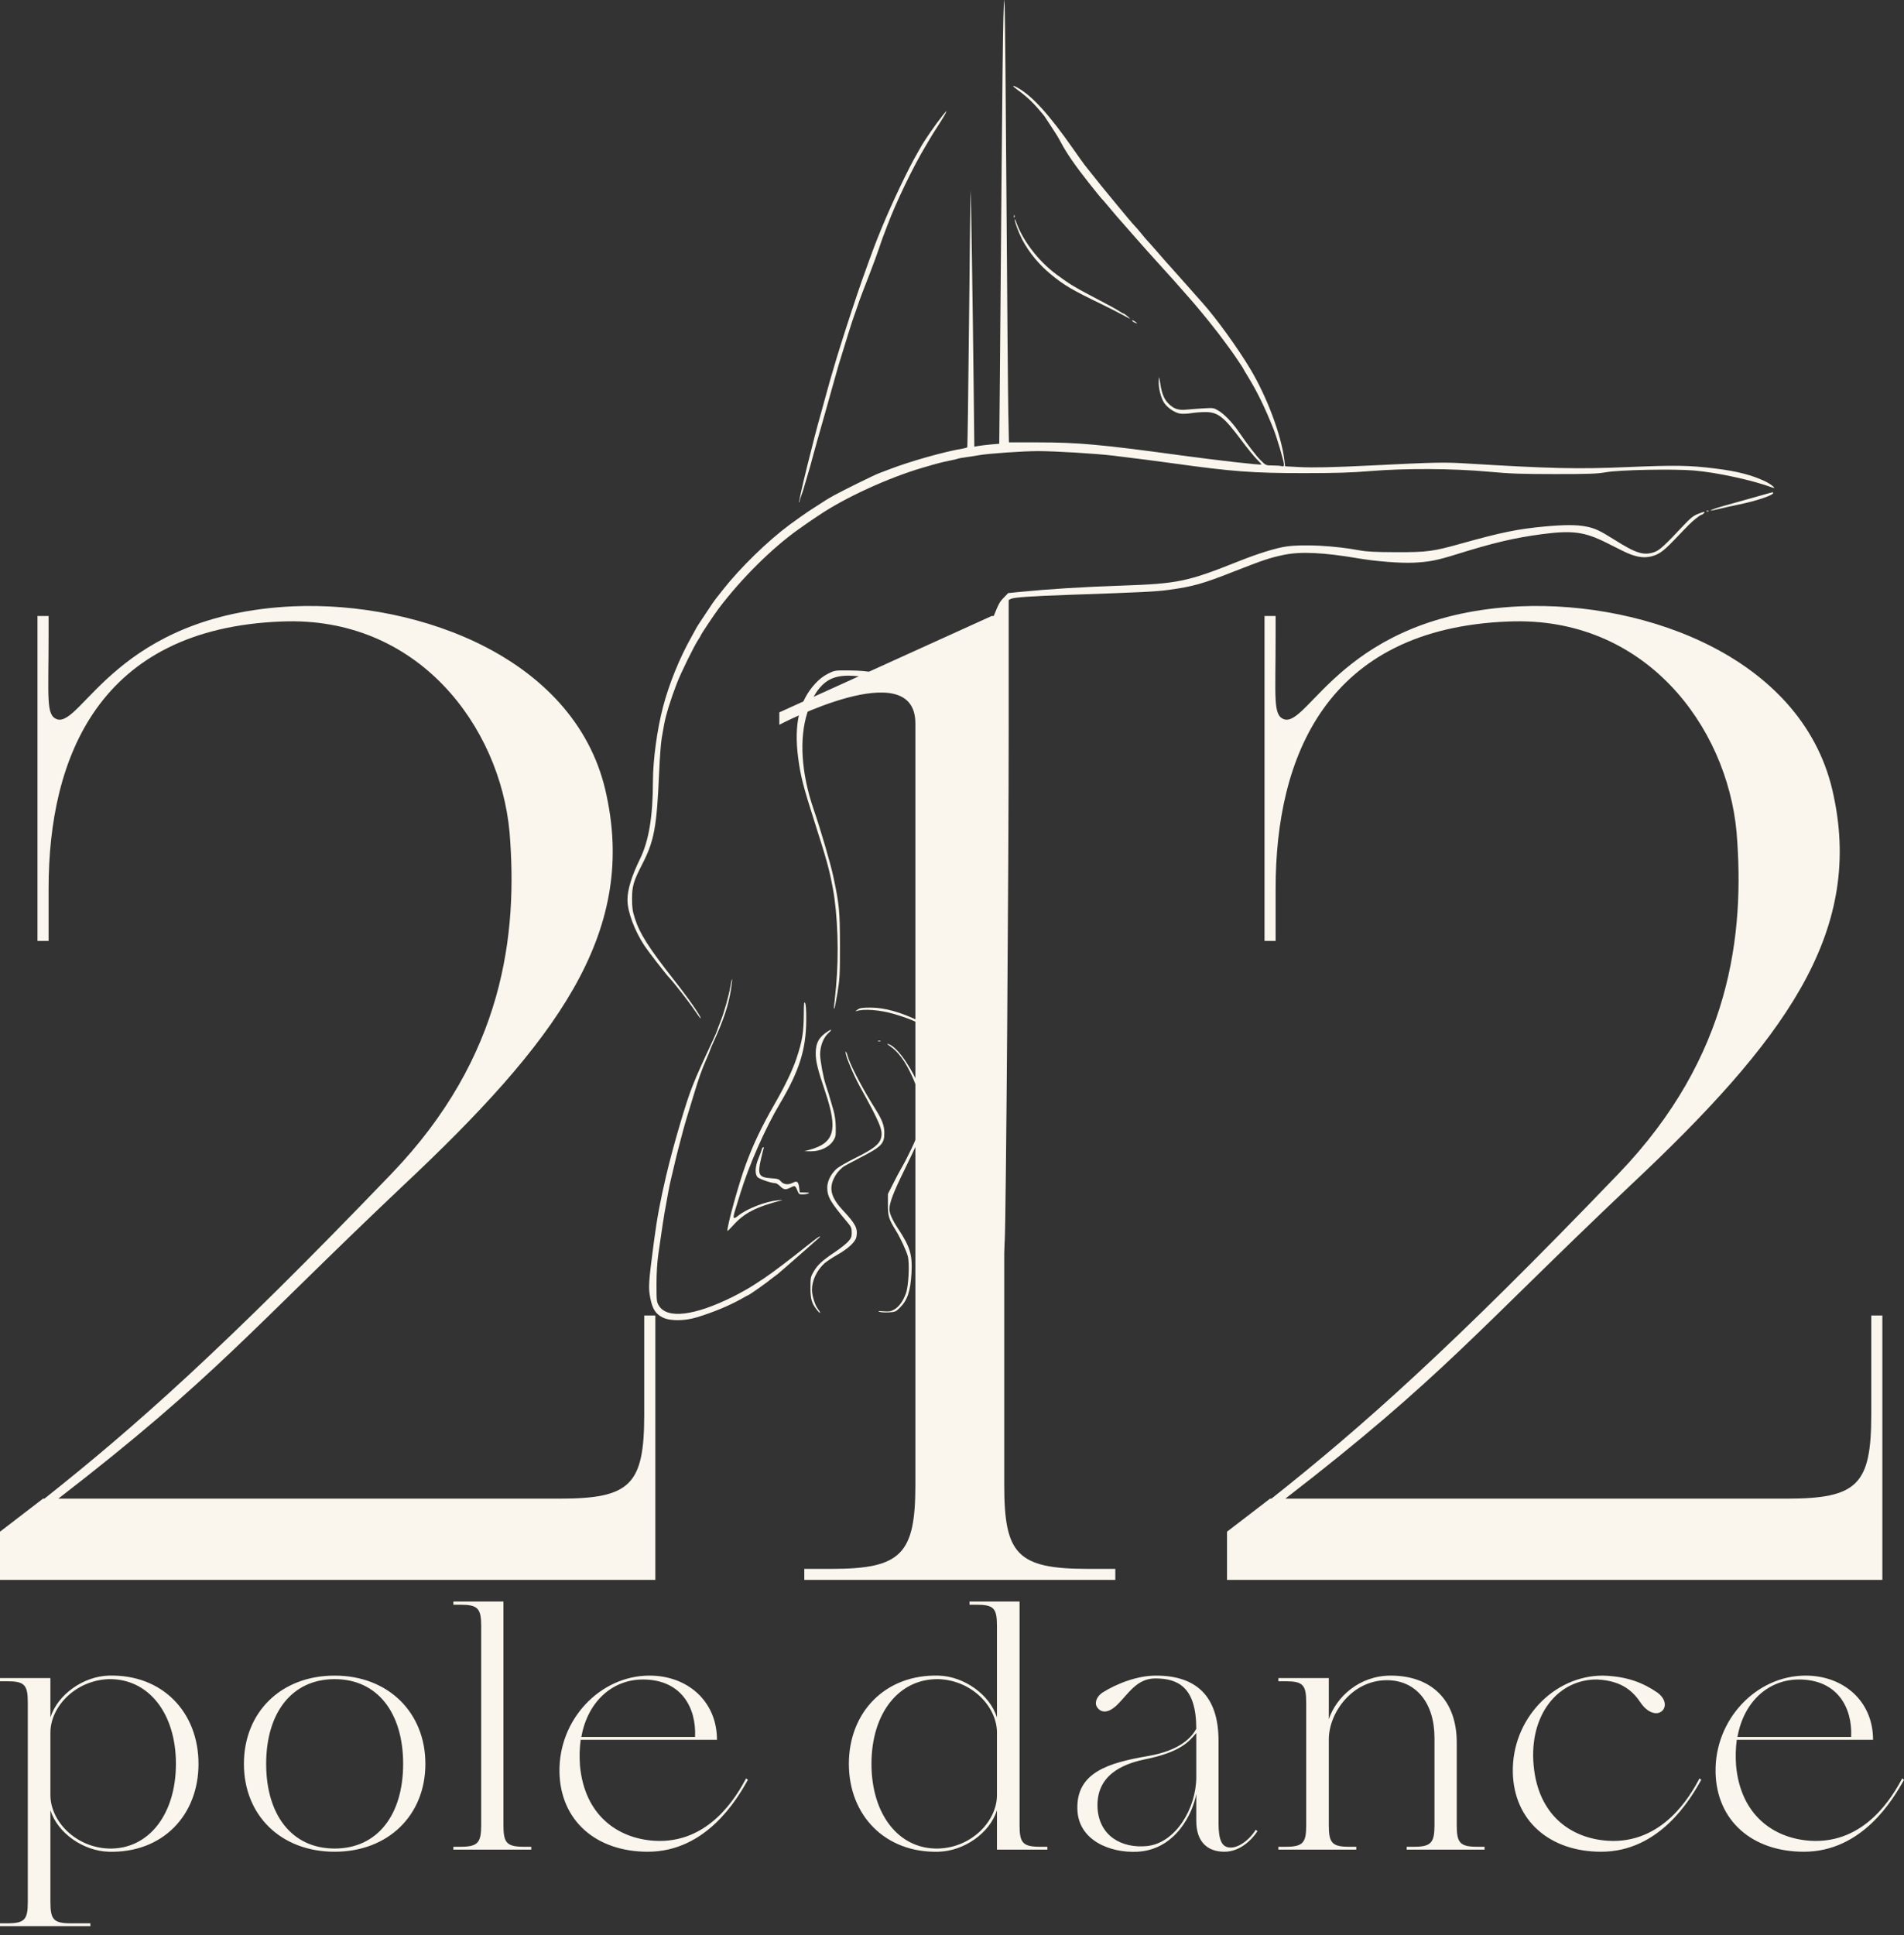
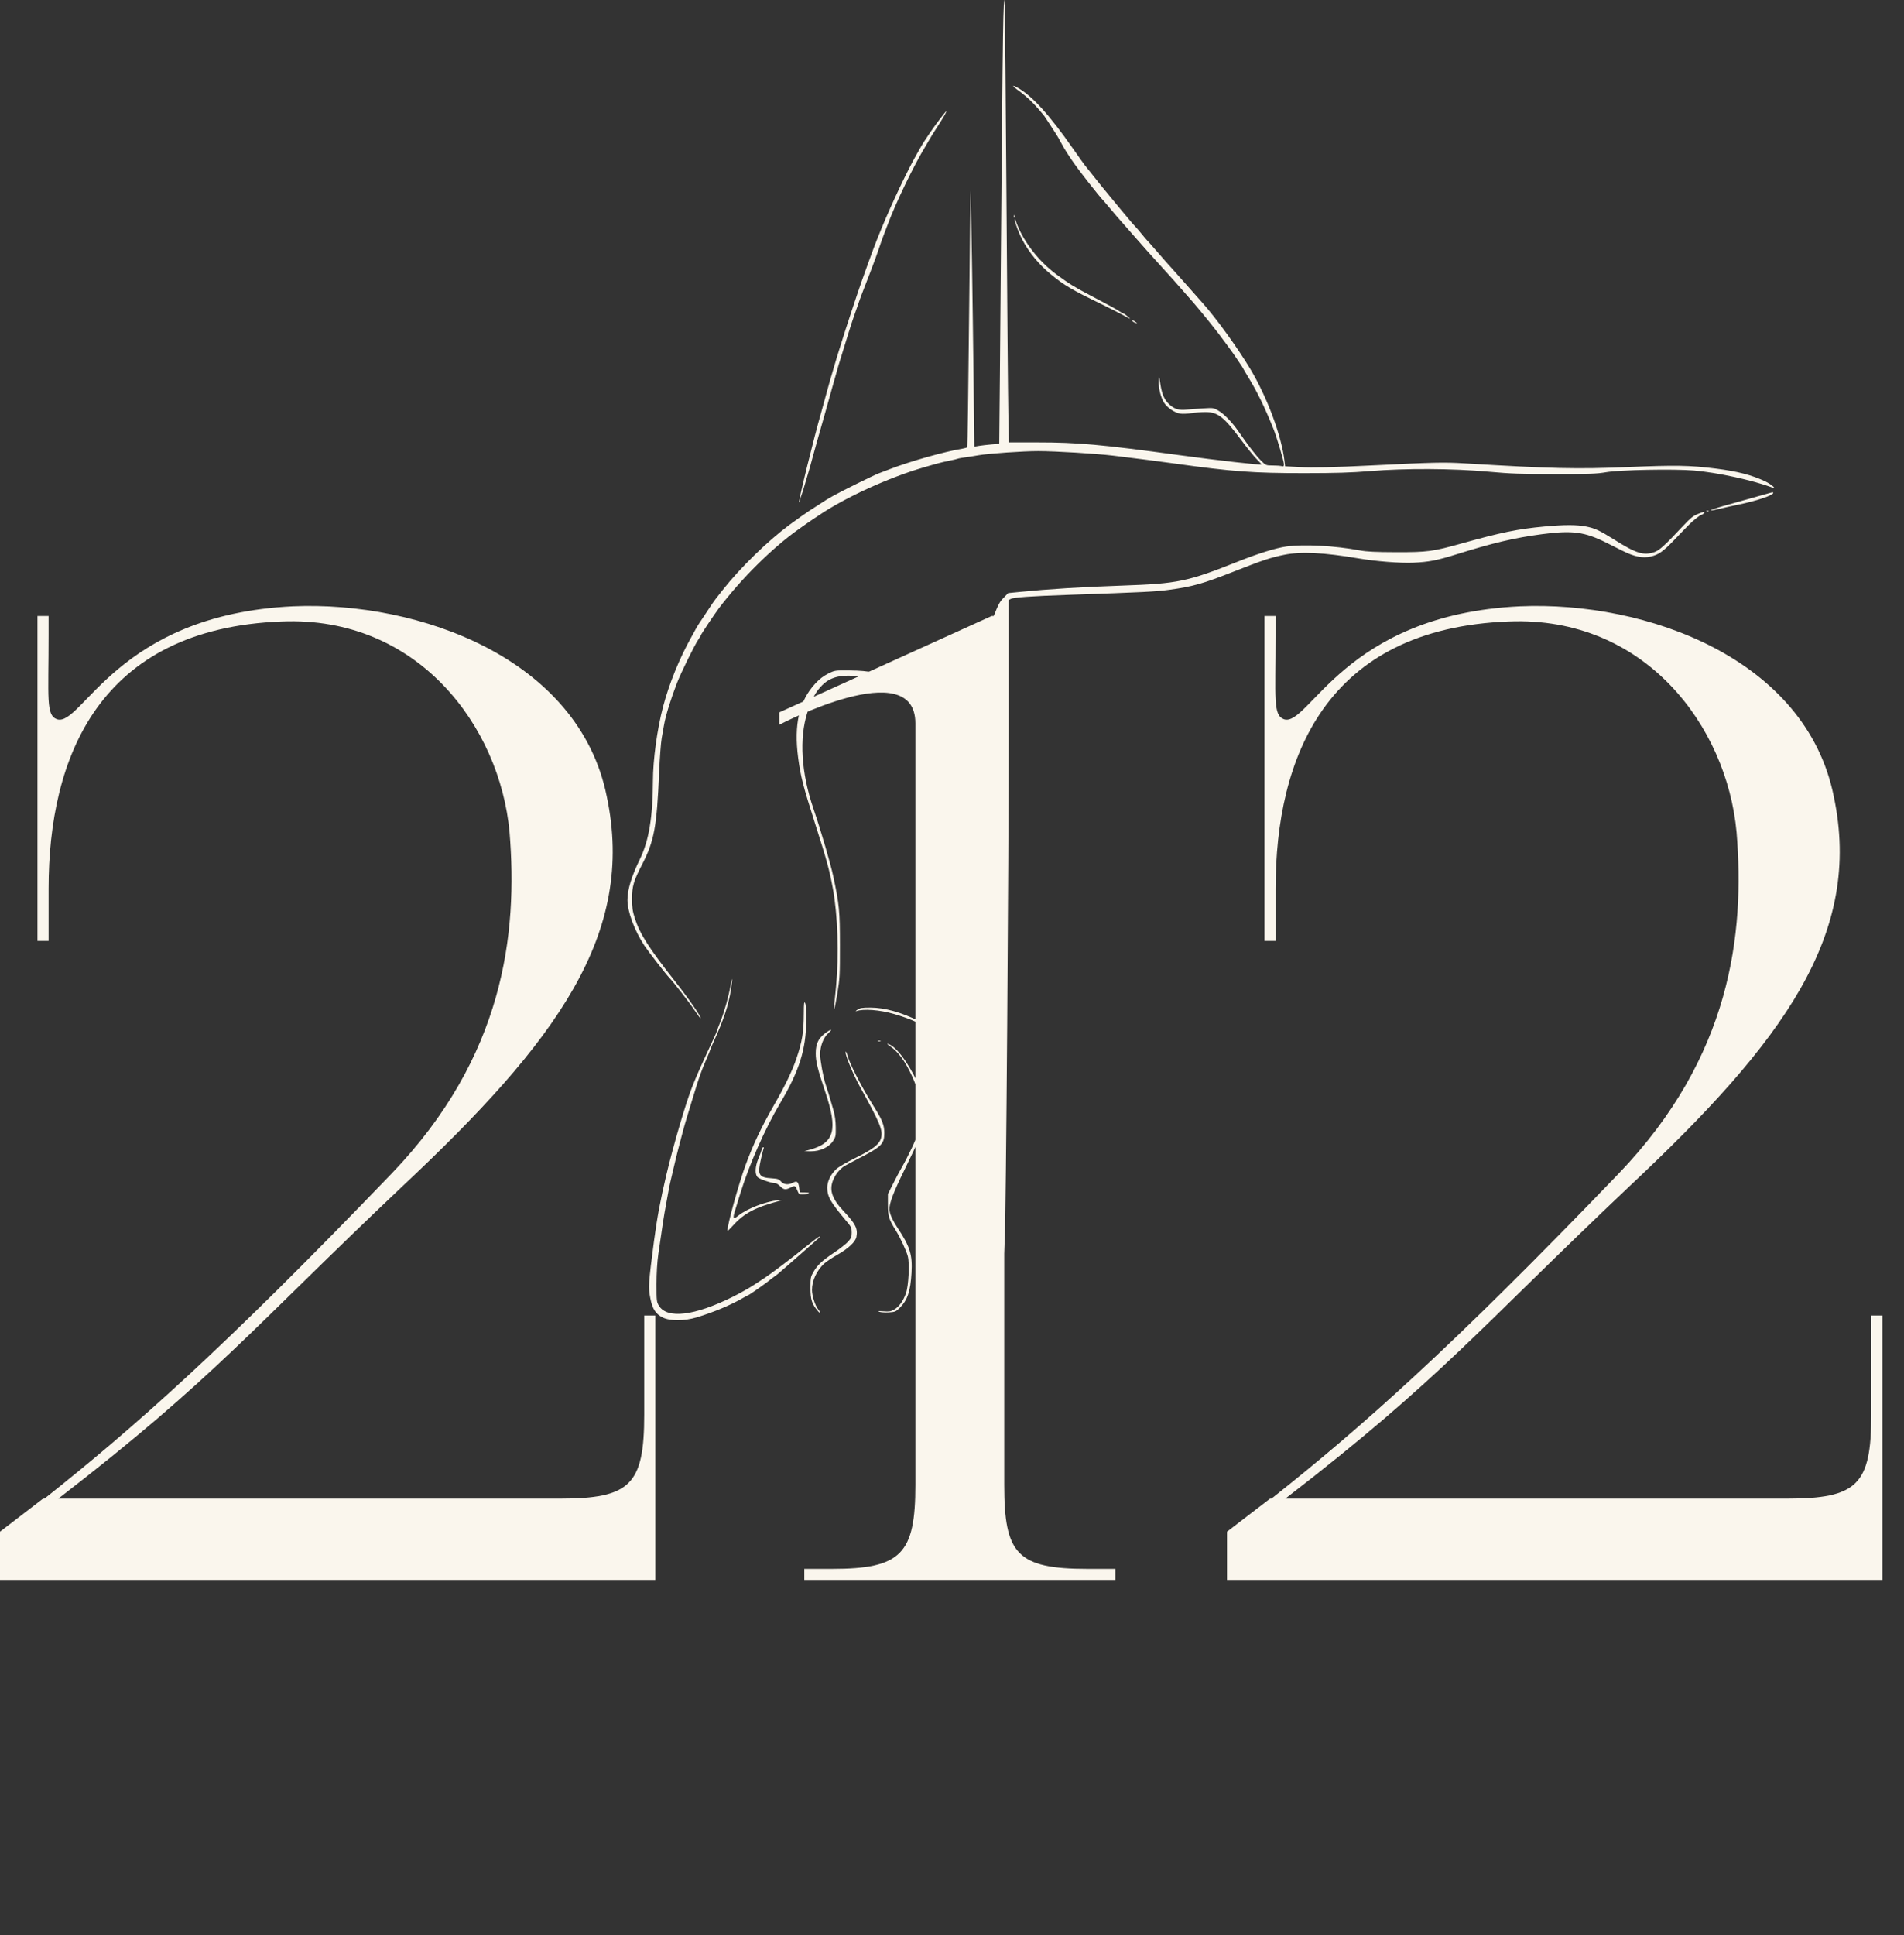
<svg xmlns="http://www.w3.org/2000/svg" width="124" height="126" viewBox="0 0 124 126" fill="none">
  <rect x="0" y="0" width="124" height="126" fill="#333333" stroke="none" />
-   <path d="M7.087 109.095C10.596 109.003 12.928 111.495 12.928 114.841C12.928 118.186 10.596 120.655 7.087 120.563C5.434 120.517 3.759 119.363 3.283 117.863V123.817C3.283 124.993 3.487 125.224 4.642 125.224H5.887V125.409H0V125.224H0.453C1.608 125.224 1.811 124.993 1.811 123.817V110.872C1.811 109.695 1.608 109.464 0.453 109.464H0V109.257H3.283V111.818C3.759 110.318 5.434 109.141 7.087 109.095ZM7.087 120.355C9.668 120.425 11.457 118.14 11.457 114.841C11.457 111.541 9.668 109.28 7.087 109.326C4.936 109.395 3.283 111.103 3.283 112.81V116.871C3.283 118.579 4.936 120.286 7.087 120.355ZM21.795 109.095C25.282 109.095 27.704 111.495 27.704 114.841C27.704 118.186 25.282 120.563 21.795 120.563C18.285 120.563 15.885 118.186 15.885 114.841C15.885 111.495 18.285 109.095 21.795 109.095ZM21.795 120.355C24.602 120.355 26.255 118.14 26.255 114.841C26.255 111.541 24.602 109.326 21.795 109.326C18.987 109.326 17.334 111.541 17.334 114.841C17.334 118.14 18.987 120.355 21.795 120.355ZM34.146 120.24H34.599V120.425H29.527V120.24H29.98C31.112 120.24 31.338 119.986 31.338 118.833V105.865C31.338 104.711 31.112 104.48 29.98 104.48H29.527V104.272H32.787V118.833C32.787 119.986 32.991 120.24 34.146 120.24ZM48.594 115.787L48.708 115.879C48.006 117.148 45.991 120.563 42.187 120.563C38.836 120.563 36.504 118.556 36.436 115.394C36.368 111.956 39.085 109.095 42.3 109.095C44.768 109.095 46.693 110.756 46.693 113.272H37.817C37.749 113.802 37.726 114.356 37.772 114.956C38.066 118.163 40.194 119.686 42.594 119.848C46.194 120.079 47.983 116.917 48.594 115.787ZM41.915 109.349C39.9 109.326 38.27 110.78 37.862 113.087H45.266C45.357 111.195 44.383 109.372 41.915 109.349ZM67.758 120.24H68.211V120.425H64.928V117.863C64.453 119.363 62.777 120.517 61.124 120.563C57.638 120.655 55.283 118.186 55.283 114.841C55.283 111.495 57.638 109.003 61.124 109.095C62.777 109.141 64.453 110.318 64.928 111.818V105.865C64.928 104.711 64.724 104.48 63.592 104.48H63.139V104.272H66.4V118.833C66.4 119.986 66.604 120.24 67.758 120.24ZM61.124 120.355C63.275 120.286 64.928 118.579 64.928 116.871V112.81C64.928 111.103 63.275 109.395 61.124 109.326C58.543 109.28 56.755 111.541 56.755 114.841C56.755 118.14 58.543 120.425 61.124 120.355ZM81.781 119.133L81.894 119.225C81.532 119.779 80.762 120.563 79.743 120.563C78.634 120.563 77.909 119.917 77.909 118.556C77.909 118.371 77.909 117.01 77.909 116.802C77.683 118.048 76.573 120.425 74.083 120.563C72.294 120.655 70.234 119.825 70.166 117.817C70.075 115.394 72.204 114.771 74.762 114.333C76.913 113.964 77.638 113.064 77.909 112.556C77.909 109.833 76.709 109.28 75.237 109.28C74.037 109.28 73.494 110.272 72.77 110.987C72.204 111.541 71.751 111.541 71.479 111.195C71.253 110.918 71.388 110.48 71.796 110.203C72.747 109.603 74.083 109.095 75.283 109.095C77.864 109.095 79.358 110.387 79.358 113.341V118.694C79.358 119.871 79.607 120.24 80.06 120.286C80.604 120.355 81.351 119.825 81.781 119.133ZM77.909 115.694C77.909 114.656 77.909 113.572 77.909 112.833C77.434 113.387 76.913 114.079 74.49 114.564C73.109 114.864 71.366 115.579 71.479 117.725C71.592 119.548 73.064 120.355 74.694 120.194C76.551 120.009 77.909 117.748 77.909 115.694ZM96.231 120.24H96.683V120.425H91.612V120.24H92.064C93.197 120.24 93.423 119.986 93.423 118.833C93.423 117.102 93.423 114.425 93.423 113.156C93.423 110.849 92.2 109.395 90.321 109.395C88.057 109.395 86.54 111.518 86.54 113.248V118.833C86.54 119.986 86.744 120.24 87.876 120.24H88.329V120.425H83.257V120.24H83.71C84.864 120.24 85.068 119.986 85.068 118.833V110.872C85.068 109.695 84.864 109.464 83.71 109.464H83.257V109.257H86.54V111.933C87.038 110.456 88.555 109.095 90.57 109.095C93.174 109.095 94.872 110.641 94.872 113.456C94.872 115.118 94.872 118.833 94.872 118.833C94.872 119.986 95.076 120.24 96.231 120.24ZM110.682 115.787L110.795 115.879C110.093 117.148 108.078 120.563 104.275 120.563C100.946 120.563 98.591 118.556 98.524 115.394C98.456 111.956 101.173 109.095 104.388 109.095C105.995 109.141 107.037 109.58 107.943 110.203C108.441 110.572 108.531 111.033 108.305 111.333C107.988 111.726 107.331 111.564 106.856 110.872C106.38 110.156 105.656 109.418 104.003 109.349C101.512 109.326 99.565 111.61 99.882 114.956C100.176 118.163 102.282 119.686 104.705 119.848C108.282 120.079 110.093 116.917 110.682 115.787ZM123.887 115.787L124 115.879C123.298 117.148 121.283 120.563 117.479 120.563C114.128 120.563 111.796 118.556 111.728 115.394C111.66 111.956 114.377 109.095 117.592 109.095C120.06 109.095 121.985 110.756 121.985 113.272H113.109C113.041 113.802 113.019 114.356 113.064 114.956C113.358 118.163 115.487 119.686 117.887 119.848C121.487 120.079 123.275 116.917 123.887 115.787ZM117.208 109.349C115.192 109.326 113.562 110.78 113.155 113.087H120.558C120.649 111.195 119.675 109.372 117.208 109.349Z" fill="#FAF6ED" />
  <path d="M41.956 85.65H42.68V102.863H0V99.725L2.803 97.574H2.894C8.771 92.912 14.558 87.801 25.499 76.415C32.824 68.794 33.728 60.815 33.185 54.181C32.552 47.277 27.217 40.105 18.356 40.464C6.42 40.912 3.165 49.339 3.165 57.857V61.264H2.441V40.105H3.165V41.36C3.165 45.484 2.984 46.56 3.707 46.829C5.335 47.367 7.596 40.015 19.079 39.477C27.308 39.119 37.706 42.884 39.515 51.85C41.414 60.815 36.26 67.808 26.223 77.222C16.276 86.636 14.016 89.684 3.798 97.574H36.44C41.052 97.574 41.956 96.677 41.956 92.105V85.65ZM70.827 102.146H72.636V102.863H52.381V102.146H54.19C58.711 102.146 59.615 101.16 59.615 96.677V47.098C59.615 42.526 50.754 47.188 50.754 47.188V46.381L64.588 40.105H65.402V96.677C65.402 101.16 66.216 102.146 70.827 102.146ZM121.868 85.65H122.591V102.863H79.911V99.725L82.714 97.574H82.805C88.682 92.912 94.469 87.801 105.411 76.415C112.735 68.794 113.639 60.815 113.096 54.181C112.464 47.277 107.129 40.105 98.267 40.464C86.331 40.912 83.076 49.339 83.076 57.857V61.264H82.353V40.105H83.076V41.36C83.076 45.484 82.895 46.56 83.619 46.829C85.246 47.367 87.507 40.015 98.99 39.477C107.219 39.119 117.618 42.884 119.426 51.85C121.325 60.815 116.171 67.808 106.134 77.222C96.187 86.636 93.927 89.684 83.709 97.574H116.352C120.963 97.574 121.868 96.677 121.868 92.105V85.65Z" fill="#FAF6ED" />
  <path fill-rule="evenodd" clip-rule="evenodd" d="M65.345 1.158C65.319 1.949 65.267 6.521 65.229 11.32C65.192 16.118 65.142 22.035 65.119 24.468L65.077 28.892L64.571 28.935C64.293 28.959 63.928 29.001 63.76 29.029L63.454 29.081L63.409 25.03C63.352 19.869 63.236 12.434 63.213 12.411C63.203 12.401 63.157 16.144 63.111 20.729C63.064 25.314 63.013 29.088 62.996 29.115C62.979 29.142 62.855 29.182 62.719 29.204C61.564 29.39 59.289 30.029 57.958 30.542C57.703 30.64 57.374 30.765 57.228 30.819C56.921 30.934 54.894 31.933 54.307 32.259C53.898 32.487 53.773 32.564 53.145 32.975C52.945 33.106 52.731 33.244 52.67 33.281C52.565 33.345 51.761 33.914 51.424 34.164C49.991 35.226 48.229 36.943 47.081 38.395C46.577 39.033 46.502 39.131 46.407 39.276C46.371 39.333 46.125 39.702 45.86 40.097C45.595 40.493 45.379 40.824 45.379 40.834C45.379 40.843 45.22 41.133 45.026 41.478C44.25 42.858 43.581 44.506 43.183 46.016C42.794 47.494 42.527 49.457 42.523 50.863C42.517 53.193 42.256 54.753 41.672 55.944C41.134 57.041 40.864 57.925 40.864 58.589C40.864 59.36 41.315 60.574 41.971 61.574C42.217 61.948 43.392 63.462 43.595 63.665C43.839 63.91 44.914 65.293 45.244 65.787C45.444 66.086 45.618 66.32 45.631 66.308C45.699 66.24 44.873 65.046 43.918 63.833C42.249 61.711 41.666 60.794 41.345 59.789C41.194 59.317 41.163 59.099 41.163 58.518C41.163 57.698 41.262 57.361 41.817 56.285C42.608 54.752 42.775 53.851 42.926 50.295C42.966 49.357 43.042 48.349 43.095 48.055C43.148 47.761 43.219 47.363 43.252 47.17C43.356 46.577 43.697 45.477 44.092 44.462C44.36 43.774 45.217 42.031 45.477 41.646C45.569 41.509 45.644 41.381 45.644 41.361C45.644 41.312 46.546 39.961 46.819 39.602C48.303 37.646 50.278 35.689 52.005 34.462C52.507 34.106 52.834 33.878 52.933 33.816C52.992 33.779 53.175 33.657 53.341 33.544C55.023 32.404 57.866 31.101 60.083 30.453C61.088 30.159 61.296 30.105 61.808 30C62.1 29.941 62.359 29.88 62.385 29.864C62.41 29.848 62.634 29.807 62.883 29.773C63.132 29.74 63.515 29.68 63.734 29.64C64.366 29.527 66.637 29.37 67.617 29.371C68.742 29.372 71.376 29.532 72.504 29.667C73.83 29.826 75.461 30.035 76.446 30.173C80.267 30.706 81.612 30.806 84.943 30.805C87.02 30.804 87.995 30.774 89.225 30.673C91.525 30.483 94.591 30.498 96.926 30.71C98.38 30.842 99.064 30.866 101.274 30.867C103.508 30.867 103.999 30.849 104.593 30.746C105.483 30.591 108.989 30.522 110.318 30.634C111.823 30.76 114.143 31.265 115.447 31.75C115.735 31.857 115.342 31.523 114.974 31.347C114.098 30.929 113.157 30.686 111.729 30.507C110.034 30.295 109.125 30.28 106.022 30.41C102.702 30.55 101.042 30.512 95.384 30.169C94.035 30.087 93.389 30.102 89.292 30.306C86.841 30.428 85.498 30.458 84.602 30.409L83.696 30.36L83.65 29.982C83.45 28.343 82.525 25.862 81.426 24.022C80.624 22.678 79.204 20.714 78.333 19.743C78.218 19.614 77.739 19.073 77.268 18.54C76.798 18.006 76.353 17.507 76.28 17.43C76.117 17.256 75.882 16.99 75.284 16.3C75.028 16.006 74.775 15.72 74.719 15.665C74.664 15.61 74.484 15.399 74.321 15.197C74.157 14.995 73.976 14.784 73.918 14.729C73.86 14.674 73.651 14.434 73.454 14.195C73.256 13.957 73.03 13.686 72.953 13.594C72.875 13.501 72.576 13.14 72.289 12.79C72.003 12.441 71.738 12.119 71.701 12.074C71.618 11.975 71.595 11.946 71.1 11.32C70.882 11.044 70.674 10.783 70.638 10.74C70.601 10.697 70.273 10.235 69.907 9.715C68.305 7.43 67.228 6.245 66.265 5.707C65.909 5.509 65.893 5.579 66.237 5.829C66.947 6.345 67.323 6.711 68.007 7.547C68.039 7.587 68.208 7.843 68.383 8.116C68.558 8.389 68.75 8.687 68.811 8.779C68.871 8.871 69.009 9.112 69.115 9.314C69.46 9.965 70.041 10.806 70.875 11.86C71.323 12.427 71.71 12.906 71.736 12.924C71.762 12.943 71.959 13.168 72.173 13.426C72.612 13.954 72.635 13.98 73.819 15.325C74.634 16.251 74.869 16.515 75.251 16.933C76.034 17.789 76.967 18.833 77.281 19.203C77.388 19.329 77.52 19.48 77.575 19.538C77.726 19.697 78.713 20.889 78.902 21.139C78.994 21.26 79.099 21.394 79.137 21.437C79.294 21.617 80.364 23.062 80.462 23.229C80.499 23.291 80.626 23.481 80.745 23.651C80.863 23.822 80.96 23.973 80.96 23.986C80.96 24 81.105 24.247 81.282 24.535C81.878 25.506 82.369 26.514 82.939 27.933C83.15 28.459 83.616 30.031 83.616 30.218C83.616 30.362 83.593 30.382 83.466 30.348C83.384 30.326 83.12 30.307 82.88 30.307C82.448 30.306 82.439 30.302 82.122 29.988C81.804 29.672 81.293 29.01 80.664 28.098C80.245 27.491 79.732 26.96 79.338 26.728C79.044 26.555 79.002 26.548 78.386 26.587C78.031 26.608 77.542 26.645 77.299 26.668C76.77 26.719 76.501 26.642 76.169 26.345C75.839 26.048 75.677 25.69 75.572 25.021C75.484 24.457 75.484 24.457 75.464 24.808C75.438 25.258 75.606 25.922 75.827 26.244C76.05 26.569 76.521 26.879 76.868 26.931C77.019 26.954 77.337 26.941 77.575 26.901C77.812 26.863 78.228 26.83 78.498 26.83C79.32 26.829 79.699 27.127 80.874 28.701C81.245 29.198 81.684 29.738 81.851 29.902C82.019 30.066 82.155 30.218 82.155 30.241C82.155 30.299 79.326 29.978 76.811 29.635C71.71 28.939 70.2 28.803 67.575 28.802L65.707 28.802L65.668 26.93C65.647 25.9 65.594 19.703 65.549 13.158C65.506 6.613 65.453 0.912 65.431 0.49C65.394 -0.256 65.391 -0.237 65.345 1.158ZM61.41 7.492C60.902 8.133 60.199 9.151 59.945 9.615C59.904 9.688 59.801 9.869 59.717 10.016C59.133 11.025 58.087 13.228 57.413 14.863C56.986 15.902 56.846 16.275 56.132 18.272C55.85 19.063 55.075 21.41 54.765 22.417C54.668 22.73 54.551 23.106 54.504 23.253C54.457 23.4 54.354 23.746 54.276 24.022C54.196 24.297 54.078 24.703 54.013 24.924C53.948 25.145 53.827 25.581 53.745 25.893C53.663 26.206 53.543 26.642 53.479 26.863C53.019 28.441 51.988 32.639 52.046 32.697C52.067 32.718 52.083 32.686 52.083 32.626C52.083 32.566 52.125 32.418 52.176 32.297C52.227 32.176 52.336 31.837 52.417 31.543C52.499 31.248 52.605 30.887 52.653 30.74C52.7 30.593 52.819 30.172 52.915 29.805C53.012 29.437 53.145 28.955 53.21 28.735C53.274 28.514 53.395 28.093 53.478 27.799C53.561 27.505 53.684 27.068 53.753 26.829C53.821 26.59 54.027 25.854 54.211 25.192C54.395 24.53 54.574 23.898 54.608 23.788C55.163 21.977 55.496 20.917 55.596 20.646C55.663 20.462 55.785 20.116 55.865 19.877C56.021 19.416 56.106 19.189 56.684 17.704C56.884 17.189 57.138 16.497 57.247 16.166C57.357 15.836 57.478 15.49 57.516 15.398C57.554 15.306 57.674 14.99 57.783 14.696C58.337 13.204 59.488 10.815 60.282 9.508C60.318 9.448 60.416 9.282 60.498 9.139C60.674 8.836 60.697 8.799 61.182 8.045C61.505 7.542 61.671 7.242 61.624 7.242C61.616 7.242 61.52 7.355 61.41 7.492ZM66.029 14.1C66.032 14.178 66.048 14.193 66.069 14.14C66.089 14.092 66.086 14.034 66.064 14.012C66.042 13.99 66.026 14.029 66.029 14.1ZM66.096 14.337C66.089 14.481 66.368 15.215 66.583 15.619C67.03 16.456 67.679 17.24 68.442 17.865C69.33 18.591 69.781 18.857 71.799 19.834C72.292 20.073 72.919 20.393 73.193 20.545C73.654 20.801 73.674 20.806 73.459 20.618C73.331 20.507 73.201 20.414 73.17 20.413C73.14 20.412 73.035 20.356 72.938 20.288C72.764 20.165 72.199 19.856 71.036 19.247C69.97 18.689 69.657 18.496 68.825 17.886C67.603 16.99 66.548 15.596 66.134 14.328C66.106 14.245 66.1 14.247 66.096 14.337ZM73.725 20.867C73.725 20.899 73.799 20.959 73.89 21.001C73.982 21.043 74.056 21.066 74.056 21.053C74.056 21.04 73.982 20.979 73.89 20.919C73.799 20.859 73.725 20.836 73.725 20.867ZM115.082 32.146C114.917 32.193 114.439 32.327 114.02 32.445C113.6 32.562 113.107 32.7 112.924 32.752C112.742 32.804 112.428 32.892 112.227 32.947C111.742 33.082 111.309 33.241 111.419 33.244C111.468 33.246 111.737 33.191 112.017 33.122C112.297 33.053 112.854 32.929 113.256 32.847C114.383 32.617 115.48 32.248 115.48 32.099C115.48 32.034 115.469 32.035 115.082 32.146ZM111.153 33.293C111.2 33.312 111.258 33.31 111.28 33.288C111.302 33.266 111.263 33.25 111.193 33.253C111.115 33.256 111.1 33.272 111.153 33.293ZM110.568 33.467C110.282 33.581 110.088 33.734 109.672 34.179C108.422 35.514 108.075 35.831 107.745 35.945C107.044 36.185 106.556 36.034 105.124 35.131C104.187 34.54 103.864 34.39 103.282 34.278C102.67 34.16 101.865 34.161 100.577 34.281C98.841 34.443 97.752 34.666 95.166 35.39C93.323 35.906 92.952 35.955 90.951 35.951C89.578 35.947 89.019 35.92 88.561 35.835C86.913 35.528 84.912 35.421 83.782 35.58C83.101 35.675 81.936 36.037 80.629 36.559C77.34 37.871 76.711 38.002 73.094 38.127C70.488 38.216 68.317 38.35 66.422 38.539L65.659 38.614L65.378 38.906C65.092 39.202 65.056 39.269 64.659 40.246C64.298 41.136 64.135 41.41 63.666 41.922C62.513 43.178 61.292 43.822 59.701 44.016C58.906 44.112 58.119 44.05 56.929 43.796C56.481 43.7 56.02 43.658 55.335 43.652C54.374 43.643 54.37 43.643 53.931 43.861C53.63 44.01 53.366 44.214 53.095 44.506C52.048 45.632 51.696 47.161 51.981 49.339C52.139 50.54 52.307 51.197 53.077 53.604C53.841 55.993 54.014 56.621 54.238 57.833C54.561 59.578 54.644 62.137 54.446 64.267C54.386 64.91 54.326 65.489 54.312 65.554C54.298 65.618 54.306 65.671 54.331 65.671C54.355 65.671 54.449 65.212 54.54 64.651C54.692 63.714 54.705 63.461 54.703 61.526C54.699 59.296 54.659 58.881 54.266 57.047C54.083 56.194 53.455 54.054 52.981 52.668C52.181 50.33 52.038 48.078 52.582 46.387C52.862 45.516 53.134 45.017 53.551 44.606C54.162 44.005 54.953 43.865 56.398 44.1C58.776 44.487 59.773 44.523 60.746 44.257C61.075 44.167 61.449 44.052 61.576 44.001C61.861 43.889 62.699 43.424 62.845 43.297C62.943 43.212 62.955 43.66 62.994 48.739C63.097 62.173 63.203 71.017 63.247 69.849C63.333 67.551 63.437 56.507 63.437 49.693L63.437 42.84L63.937 42.339C64.211 42.063 64.577 41.629 64.749 41.374L65.061 40.909L65.104 50.064C65.162 62.382 65.284 77.814 65.342 79.91L65.388 81.615L65.437 80.713C65.517 79.225 65.692 56.359 65.692 47.406V39.068L65.829 38.994C66.015 38.894 67.139 38.815 69.548 38.731C74.556 38.557 75.266 38.522 76.148 38.401C77.688 38.19 78.33 38.008 80.33 37.222C82.245 36.468 82.742 36.303 83.637 36.121C84.727 35.899 86.206 35.971 88.462 36.354C89.614 36.55 91.196 36.674 92.046 36.636C93.058 36.59 93.578 36.489 94.868 36.086C97.251 35.342 98.631 35.017 100.411 34.781C102.402 34.518 103.195 34.623 104.626 35.34C104.845 35.45 105.308 35.682 105.655 35.855C106.437 36.247 106.985 36.358 107.514 36.233C108.019 36.113 108.315 35.905 109.008 35.184C110.055 34.092 110.13 34.018 110.442 33.764C110.61 33.627 110.778 33.515 110.815 33.515C110.853 33.515 110.92 33.47 110.966 33.414C111.073 33.284 111.009 33.292 110.568 33.467ZM47.569 64.212C47.467 64.837 47.157 65.927 46.904 66.554C46.795 66.822 46.707 67.062 46.706 67.087C46.706 67.112 46.575 67.413 46.415 67.755C46.254 68.098 46.048 68.544 45.956 68.746C45.864 68.948 45.707 69.294 45.606 69.515C45.505 69.736 45.387 70.006 45.342 70.117C45.298 70.227 45.181 70.513 45.084 70.751C44.688 71.727 43.845 74.596 43.395 76.501C43.006 78.149 42.791 79.303 42.596 80.779C42.23 83.561 42.214 83.823 42.354 84.527C42.492 85.225 42.695 85.542 43.148 85.774C43.625 86.017 44.569 86.015 45.379 85.769C46.461 85.439 47.521 84.999 48.298 84.558C48.525 84.428 48.72 84.323 48.732 84.323C48.79 84.323 49.98 83.483 50.2 83.286C50.241 83.25 50.342 83.174 50.424 83.119C50.506 83.064 50.606 82.989 50.648 82.952C50.689 82.915 50.917 82.72 51.154 82.517C51.391 82.315 51.989 81.792 52.482 81.354C52.975 80.916 53.39 80.547 53.406 80.535C53.421 80.522 53.403 80.512 53.366 80.512C53.328 80.512 52.957 80.787 52.541 81.123C51.559 81.916 50.211 82.936 49.768 83.222C49.709 83.26 49.406 83.458 49.096 83.662C48.786 83.865 48.158 84.217 47.702 84.443C45.224 85.671 43.452 85.884 42.916 85.016C42.764 84.769 42.756 84.705 42.756 83.621C42.756 82.887 42.798 82.188 42.875 81.648C43.106 80.021 43.263 79.001 43.361 78.507C43.415 78.231 43.489 77.825 43.525 77.604C43.562 77.383 43.633 77.037 43.684 76.835C43.735 76.633 43.842 76.182 43.921 75.832C44.001 75.483 44.119 75.002 44.183 74.763C44.247 74.524 44.366 74.072 44.447 73.76C44.528 73.447 44.652 73.011 44.721 72.791C44.79 72.57 44.983 71.938 45.149 71.386C45.51 70.189 45.684 69.696 46.003 68.969C46.134 68.669 46.242 68.405 46.242 68.382C46.242 68.359 46.341 68.124 46.462 67.858C47.131 66.392 47.437 65.473 47.601 64.441C47.658 64.077 47.693 63.767 47.677 63.752C47.662 63.736 47.613 63.943 47.569 64.212ZM52.349 65.972C52.343 67.21 52.25 67.78 51.871 68.913C51.612 69.688 51.117 70.716 50.424 71.921C49.598 73.358 49.046 74.521 48.553 75.866C48.108 77.078 47.37 79.745 47.37 80.139C47.37 80.173 47.538 80.013 47.744 79.784C48.473 78.974 49.211 78.593 50.922 78.146C50.995 78.127 50.88 78.127 50.666 78.147C49.868 78.222 48.657 78.689 48.092 79.141C47.739 79.424 47.702 79.353 47.889 78.756C47.962 78.527 48.103 78.069 48.203 77.738C48.769 75.876 49.822 73.484 50.799 71.841C52.051 69.736 52.497 68.326 52.507 66.439C52.511 65.769 52.486 65.392 52.433 65.303C52.367 65.194 52.352 65.316 52.349 65.972ZM55.834 65.745C55.725 65.822 55.695 65.863 55.768 65.835C56.215 65.666 57.3 65.747 58.224 66.019C60.44 66.672 61.217 67.316 62.161 69.282C62.835 70.686 63.119 71.857 63.126 73.258C63.133 74.846 62.829 75.933 61.994 77.303C61.023 78.896 60.823 79.317 60.701 80.034C60.555 80.893 60.826 81.726 61.469 82.392C61.794 82.728 62.373 83.142 62.433 83.081C62.454 83.06 62.419 83.013 62.354 82.976C62.171 82.873 61.757 82.45 61.493 82.097C61.132 81.612 60.822 80.821 60.819 80.378C60.818 80.011 60.982 79.424 61.175 79.108C61.232 79.016 61.307 78.89 61.344 78.829C61.38 78.768 61.622 78.407 61.881 78.026C62.644 76.905 63.049 75.929 63.299 74.609C63.458 73.764 63.471 72.882 63.334 72.122C63.282 71.828 63.238 71.504 63.237 71.402C63.236 71.301 63.207 71.165 63.171 71.101C63.135 71.038 62.998 70.685 62.865 70.317C62.624 69.649 62.213 68.787 61.925 68.345C61.842 68.216 61.736 68.054 61.691 67.985C61.249 67.302 60.838 66.963 59.879 66.491C58.685 65.903 57.61 65.604 56.698 65.604C56.131 65.605 56.004 65.625 55.834 65.745ZM53.938 67.134C53.338 67.515 53.125 67.894 53.125 68.579C53.125 69.112 53.247 69.607 53.744 71.086C54.58 73.574 54.35 74.417 52.714 74.864L52.382 74.954L52.814 74.959C53.403 74.965 53.987 74.693 54.252 74.29C54.423 74.03 54.437 73.959 54.43 73.399C54.426 72.996 54.375 72.621 54.281 72.289C54.065 71.527 53.868 70.878 53.775 70.618C53.628 70.208 53.411 69.034 53.411 68.648C53.411 68.127 53.619 67.572 53.917 67.296C54.188 67.047 54.198 66.969 53.938 67.134ZM57.178 67.787C57.224 67.806 57.299 67.806 57.344 67.787C57.39 67.769 57.353 67.754 57.261 67.754C57.17 67.754 57.133 67.769 57.178 67.787ZM57.958 68.109C58.503 68.48 58.944 69.08 59.404 70.079C60.005 71.385 60.145 72.588 59.823 73.674C59.678 74.16 59.134 75.313 58.678 76.1C58.581 76.265 58.351 76.701 58.165 77.069L57.827 77.738L57.826 78.44C57.825 79.186 57.886 79.379 58.359 80.144C58.639 80.596 59.04 81.465 59.123 81.799C59.246 82.291 59.172 83.726 58.999 84.208C58.817 84.715 58.55 85.083 58.233 85.263C58.017 85.386 57.907 85.404 57.536 85.375C57.211 85.35 57.139 85.358 57.261 85.405C57.353 85.441 57.628 85.459 57.874 85.446C58.291 85.423 58.34 85.403 58.589 85.159C59.1 84.656 59.295 84.079 59.363 82.872C59.429 81.698 59.268 81.171 58.478 79.977C58.115 79.429 57.925 79 57.925 78.732C57.925 78.315 58.183 77.636 58.888 76.2C59.303 75.354 59.708 74.497 59.787 74.295C60.472 72.558 60.27 71.12 59.078 69.248C58.633 68.548 58.173 68.07 57.859 67.977C57.738 67.942 57.765 67.977 57.958 68.109ZM55.072 68.529C55.075 68.78 55.581 69.985 56.004 70.751C57.314 73.121 57.506 73.584 57.384 74.075C57.277 74.501 56.879 74.814 55.708 75.391C55.148 75.667 54.596 75.989 54.458 76.121C54.098 76.462 53.876 76.92 53.876 77.317C53.876 77.914 54.077 78.262 55.171 79.562C55.437 79.877 55.469 79.951 55.469 80.247C55.469 80.533 55.436 80.615 55.234 80.841C55.105 80.985 54.694 81.307 54.321 81.557C53.53 82.088 53.24 82.359 52.974 82.819C52.794 83.13 52.781 83.2 52.781 83.855C52.781 84.605 52.87 84.889 53.252 85.346C53.445 85.577 53.466 85.481 53.276 85.237C53.079 84.986 52.88 84.352 52.88 83.98C52.88 83.383 53.184 82.729 53.675 82.27C53.802 82.151 54.185 81.895 54.526 81.701C55.256 81.285 55.714 80.855 55.775 80.53C55.876 79.99 55.723 79.685 54.929 78.841C54.149 78.012 53.974 77.424 54.301 76.735C54.444 76.433 54.61 76.224 54.899 75.983C54.954 75.936 55.433 75.675 55.964 75.403C57.416 74.656 57.594 74.477 57.593 73.763C57.592 73.291 57.47 72.957 57.051 72.274C56.929 72.076 56.794 71.855 56.75 71.784C56.048 70.641 55.338 69.249 55.208 68.763C55.141 68.511 55.069 68.389 55.072 68.529ZM49.608 74.846C49.589 74.929 49.494 75.186 49.397 75.417C49.172 75.955 49.15 76.451 49.342 76.645C49.469 76.773 50.248 77.036 50.5 77.036C50.562 77.036 50.702 77.126 50.812 77.236C51.044 77.47 51.168 77.483 51.504 77.311C51.774 77.172 51.804 77.189 51.948 77.554C52.023 77.745 52.062 77.77 52.274 77.766C52.406 77.764 52.575 77.736 52.648 77.704C52.745 77.662 52.689 77.646 52.434 77.642L52.088 77.637L52.044 77.307C51.995 76.933 51.903 76.865 51.637 77.005C51.34 77.161 51.038 77.129 50.862 76.924C50.732 76.772 50.646 76.741 50.285 76.719C49.406 76.665 49.319 76.511 49.562 75.448C49.645 75.089 49.725 74.773 49.74 74.746C49.755 74.718 49.74 74.696 49.705 74.696C49.671 74.696 49.627 74.763 49.608 74.846Z" fill="#FAF6ED" />
</svg>